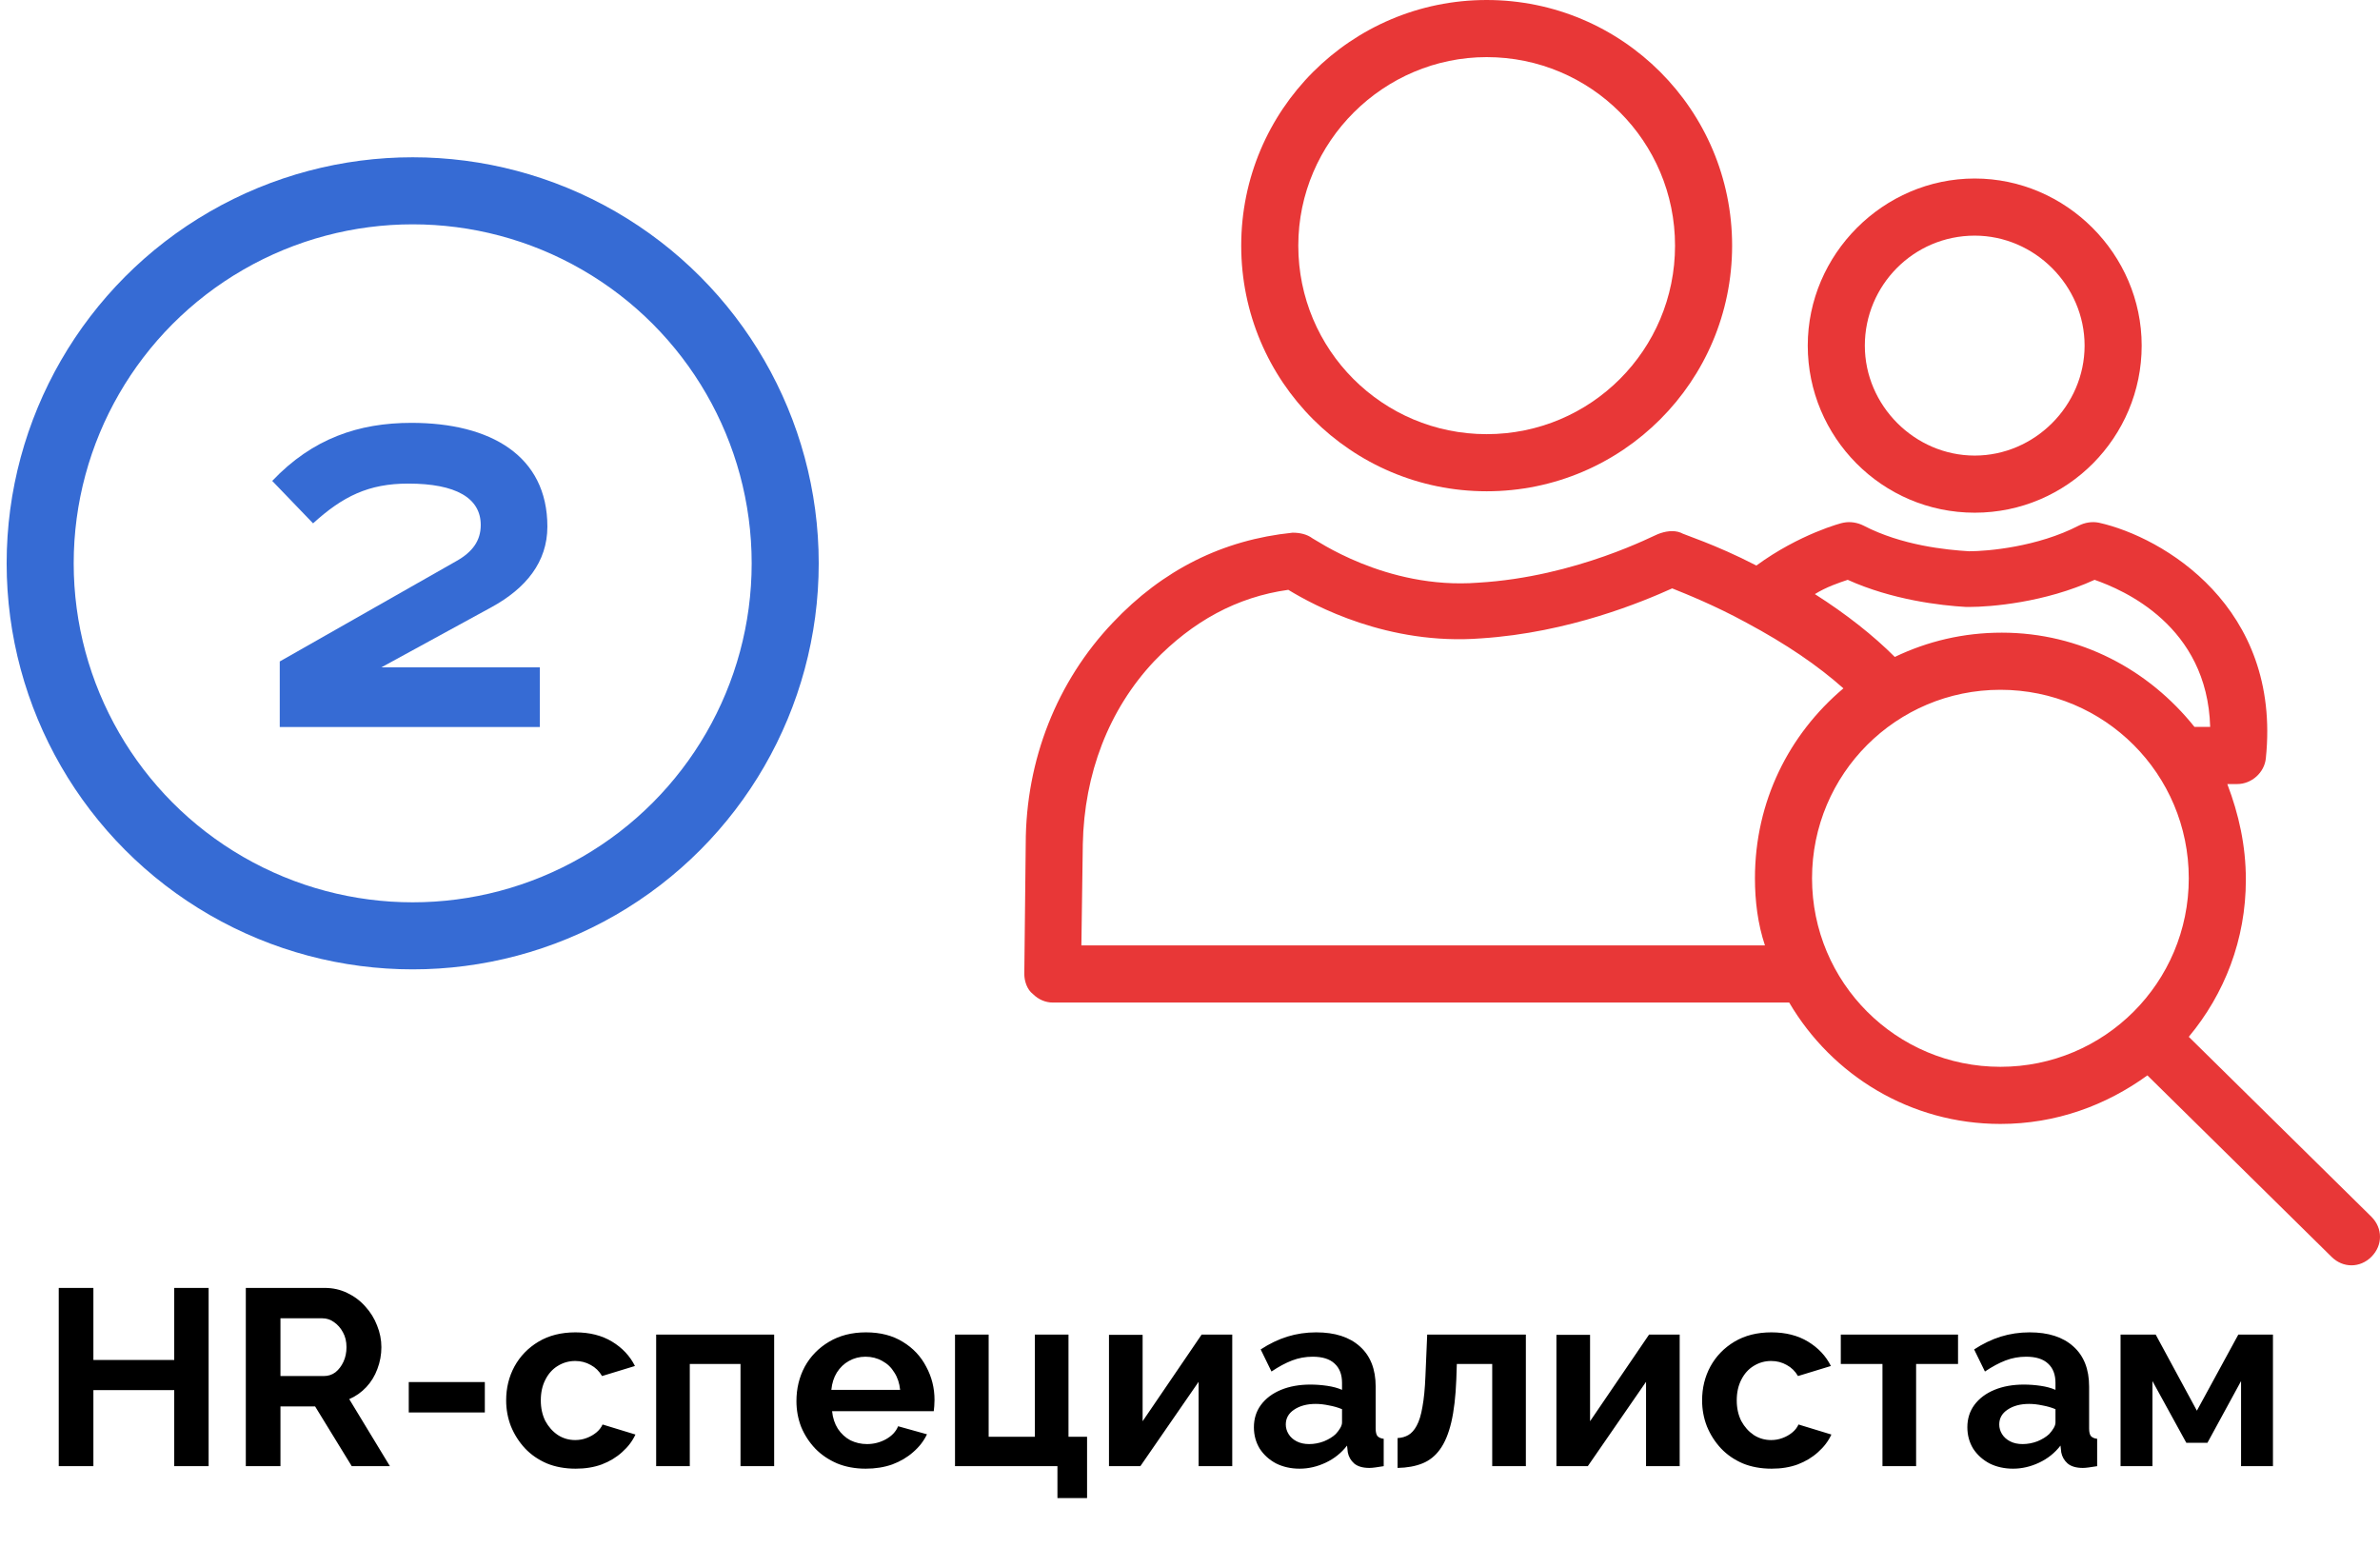
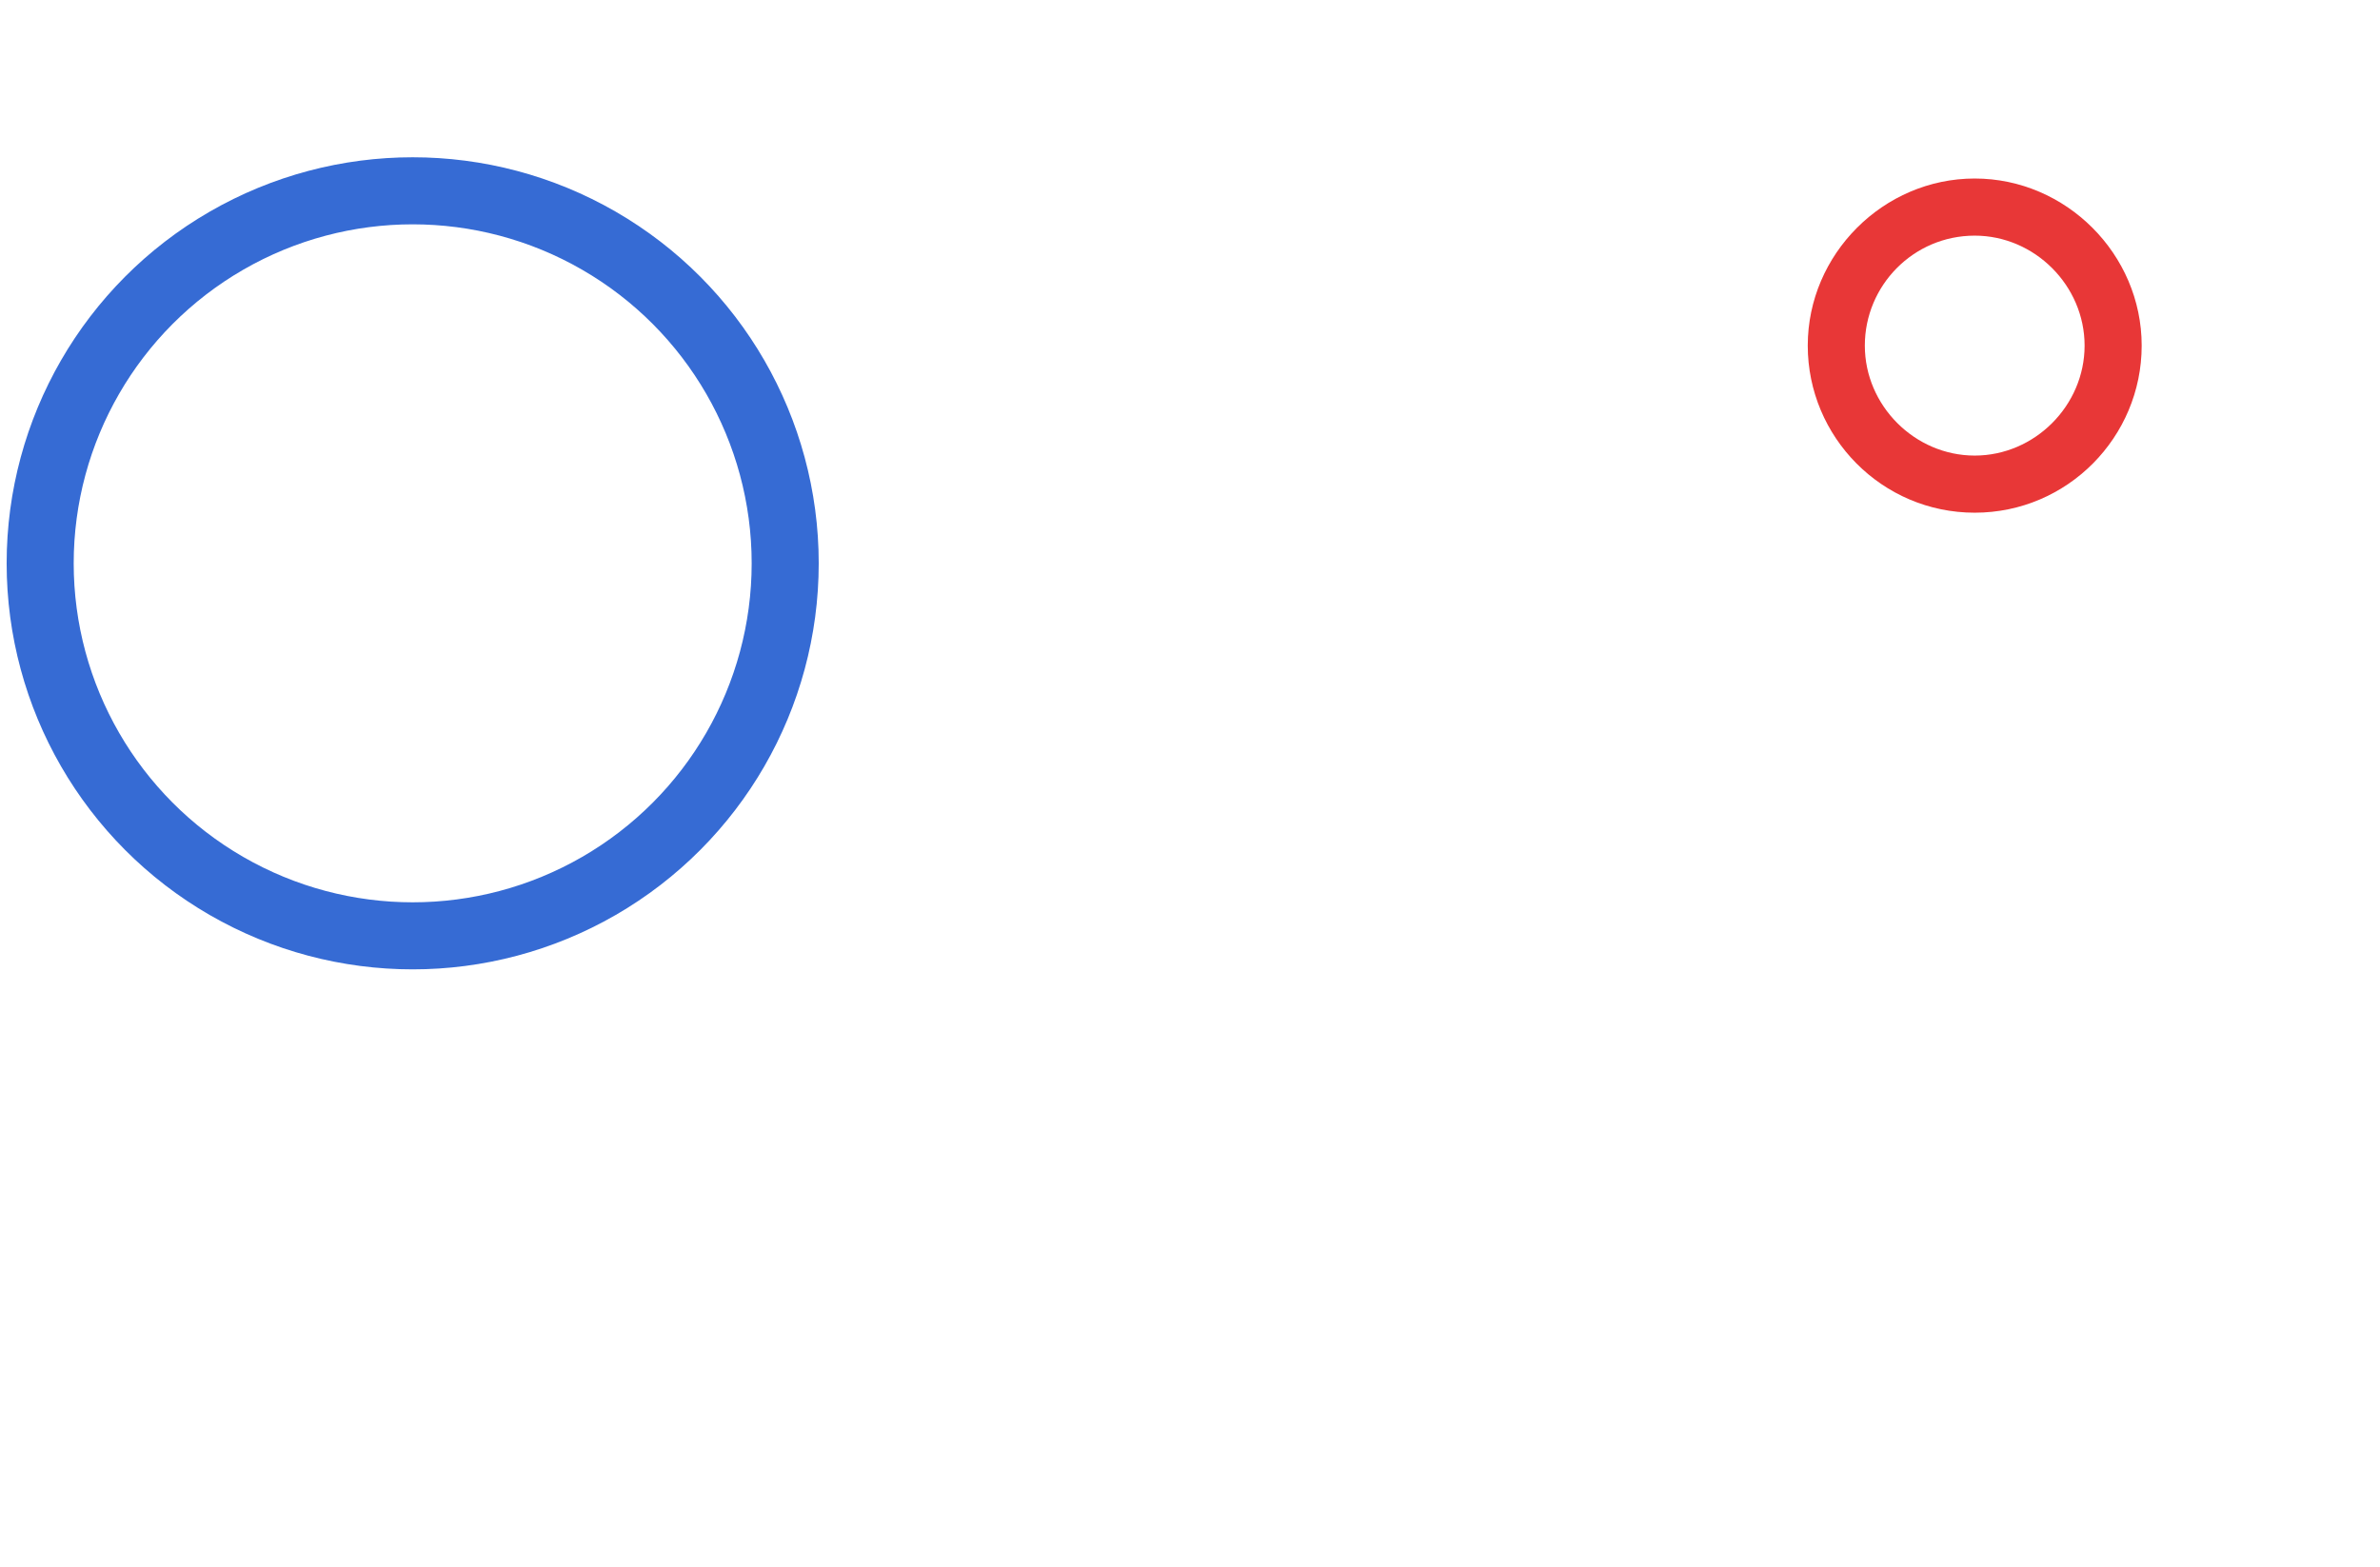
<svg xmlns="http://www.w3.org/2000/svg" width="237" height="156" viewBox="0 0 237 156" fill="none">
-   <path d="M20.775 128.25V146H17.35V138.425H9.3V146H5.85V128.25H9.3V135.425H17.35V128.25H20.775ZM24.478 146V128.25H32.328C33.145 128.25 33.895 128.417 34.578 128.75C35.278 129.083 35.878 129.533 36.378 130.1C36.895 130.667 37.286 131.3 37.553 132C37.836 132.7 37.978 133.417 37.978 134.15C37.978 134.9 37.845 135.625 37.578 136.325C37.328 137.008 36.961 137.608 36.478 138.125C35.995 138.642 35.428 139.042 34.778 139.325L38.828 146H35.028L31.378 140.05H27.928V146H24.478ZM27.928 137.025H32.253C32.686 137.025 33.07 136.9 33.403 136.65C33.736 136.383 34.003 136.033 34.203 135.6C34.403 135.167 34.503 134.683 34.503 134.15C34.503 133.583 34.386 133.092 34.153 132.675C33.92 132.242 33.62 131.9 33.253 131.65C32.903 131.4 32.52 131.275 32.103 131.275H27.928V137.025ZM40.704 140.65V137.625H48.279V140.65H40.704ZM57.328 146.25C56.261 146.25 55.303 146.075 54.453 145.725C53.603 145.358 52.878 144.858 52.278 144.225C51.678 143.575 51.212 142.842 50.878 142.025C50.562 141.208 50.403 140.35 50.403 139.45C50.403 138.217 50.678 137.092 51.228 136.075C51.795 135.042 52.595 134.217 53.628 133.6C54.661 132.983 55.886 132.675 57.303 132.675C58.72 132.675 59.937 132.983 60.953 133.6C61.97 134.217 62.728 135.025 63.228 136.025L59.953 137.025C59.67 136.542 59.295 136.175 58.828 135.925C58.361 135.658 57.845 135.525 57.278 135.525C56.645 135.525 56.062 135.692 55.528 136.025C55.011 136.342 54.603 136.8 54.303 137.4C54.003 137.983 53.853 138.667 53.853 139.45C53.853 140.217 54.003 140.9 54.303 141.5C54.62 142.083 55.036 142.55 55.553 142.9C56.07 143.233 56.645 143.4 57.278 143.4C57.678 143.4 58.053 143.333 58.403 143.2C58.77 143.067 59.095 142.883 59.378 142.65C59.661 142.417 59.87 142.15 60.003 141.85L63.278 142.85C62.978 143.5 62.536 144.083 61.953 144.6C61.386 145.117 60.712 145.525 59.928 145.825C59.161 146.108 58.295 146.25 57.328 146.25ZM65.34 146V132.9H77.09V146H73.74V135.825H68.689V146H65.34ZM86.209 146.25C85.159 146.25 84.209 146.075 83.359 145.725C82.509 145.358 81.784 144.867 81.184 144.25C80.584 143.617 80.118 142.9 79.784 142.1C79.468 141.283 79.309 140.425 79.309 139.525C79.309 138.275 79.584 137.133 80.134 136.1C80.701 135.067 81.501 134.242 82.534 133.625C83.584 132.992 84.818 132.675 86.234 132.675C87.668 132.675 88.893 132.992 89.909 133.625C90.926 134.242 91.701 135.067 92.234 136.1C92.784 137.117 93.059 138.217 93.059 139.4C93.059 139.6 93.051 139.808 93.034 140.025C93.018 140.225 93.001 140.392 92.984 140.525H82.859C82.926 141.192 83.118 141.775 83.434 142.275C83.768 142.775 84.184 143.158 84.684 143.425C85.201 143.675 85.751 143.8 86.334 143.8C87.001 143.8 87.626 143.642 88.209 143.325C88.809 142.992 89.218 142.558 89.434 142.025L92.309 142.825C91.993 143.492 91.534 144.083 90.934 144.6C90.351 145.117 89.659 145.525 88.859 145.825C88.059 146.108 87.176 146.25 86.209 146.25ZM82.784 138.4H89.634C89.568 137.733 89.376 137.158 89.059 136.675C88.759 136.175 88.359 135.792 87.859 135.525C87.359 135.242 86.801 135.1 86.184 135.1C85.584 135.1 85.034 135.242 84.534 135.525C84.051 135.792 83.651 136.175 83.334 136.675C83.034 137.158 82.851 137.733 82.784 138.4ZM105.3 149.175V146H95.1V132.9H98.45V143.075H103.05V132.9H106.4V143.075H108.25V149.175H105.3ZM110.432 146V132.925H113.782V141.525L119.657 132.9H122.707V146H119.357V137.6L113.557 146H110.432ZM124.864 142.125C124.864 141.275 125.098 140.533 125.564 139.9C126.048 139.25 126.714 138.75 127.564 138.4C128.414 138.05 129.389 137.875 130.489 137.875C131.039 137.875 131.598 137.917 132.164 138C132.731 138.083 133.223 138.217 133.639 138.4V137.7C133.639 136.867 133.389 136.225 132.889 135.775C132.406 135.325 131.681 135.1 130.714 135.1C129.998 135.1 129.314 135.225 128.664 135.475C128.014 135.725 127.331 136.092 126.614 136.575L125.539 134.375C126.406 133.808 127.289 133.383 128.189 133.1C129.106 132.817 130.064 132.675 131.064 132.675C132.931 132.675 134.381 133.142 135.414 134.075C136.464 135.008 136.989 136.342 136.989 138.075V142.25C136.989 142.6 137.048 142.85 137.164 143C137.298 143.15 137.506 143.242 137.789 143.275V146C137.489 146.05 137.214 146.092 136.964 146.125C136.731 146.158 136.531 146.175 136.364 146.175C135.698 146.175 135.189 146.025 134.839 145.725C134.506 145.425 134.298 145.058 134.214 144.625L134.139 143.95C133.573 144.683 132.864 145.25 132.014 145.65C131.164 146.05 130.298 146.25 129.414 146.25C128.548 146.25 127.764 146.075 127.064 145.725C126.381 145.358 125.839 144.867 125.439 144.25C125.056 143.617 124.864 142.908 124.864 142.125ZM133.014 142.8C133.198 142.6 133.348 142.4 133.464 142.2C133.581 142 133.639 141.817 133.639 141.65V140.325C133.239 140.158 132.806 140.033 132.339 139.95C131.873 139.85 131.431 139.8 131.014 139.8C130.148 139.8 129.431 139.992 128.864 140.375C128.314 140.742 128.039 141.233 128.039 141.85C128.039 142.183 128.131 142.5 128.314 142.8C128.498 143.1 128.764 143.342 129.114 143.525C129.464 143.708 129.881 143.8 130.364 143.8C130.864 143.8 131.356 143.708 131.839 143.525C132.323 143.325 132.714 143.083 133.014 142.8ZM139.17 146.175V143.2C139.57 143.183 139.928 143.083 140.245 142.9C140.561 142.717 140.836 142.408 141.07 141.975C141.32 141.525 141.511 140.9 141.645 140.1C141.795 139.3 141.895 138.275 141.945 137.025L142.12 132.9H151.945V146H148.595V135.825H145.07L145.02 137.35C144.953 139.067 144.786 140.492 144.52 141.625C144.253 142.758 143.878 143.658 143.395 144.325C142.928 144.975 142.345 145.442 141.645 145.725C140.945 146.008 140.12 146.158 139.17 146.175ZM154.988 146V132.925H158.338V141.525L164.213 132.9H167.263V146H163.913V137.6L158.113 146H154.988ZM176.42 146.25C175.353 146.25 174.395 146.075 173.545 145.725C172.695 145.358 171.97 144.858 171.37 144.225C170.77 143.575 170.303 142.842 169.97 142.025C169.653 141.208 169.495 140.35 169.495 139.45C169.495 138.217 169.77 137.092 170.32 136.075C170.887 135.042 171.687 134.217 172.72 133.6C173.753 132.983 174.978 132.675 176.395 132.675C177.812 132.675 179.028 132.983 180.045 133.6C181.062 134.217 181.82 135.025 182.32 136.025L179.045 137.025C178.762 136.542 178.387 136.175 177.92 135.925C177.453 135.658 176.937 135.525 176.37 135.525C175.737 135.525 175.153 135.692 174.62 136.025C174.103 136.342 173.695 136.8 173.395 137.4C173.095 137.983 172.945 138.667 172.945 139.45C172.945 140.217 173.095 140.9 173.395 141.5C173.712 142.083 174.128 142.55 174.645 142.9C175.162 143.233 175.737 143.4 176.37 143.4C176.77 143.4 177.145 143.333 177.495 143.2C177.862 143.067 178.187 142.883 178.47 142.65C178.753 142.417 178.962 142.15 179.095 141.85L182.37 142.85C182.07 143.5 181.628 144.083 181.045 144.6C180.478 145.117 179.803 145.525 179.02 145.825C178.253 146.108 177.387 146.25 176.42 146.25ZM187.456 146V135.825H183.306V132.9H194.981V135.825H190.806V146H187.456ZM195.909 142.125C195.909 141.275 196.143 140.533 196.609 139.9C197.093 139.25 197.759 138.75 198.609 138.4C199.459 138.05 200.434 137.875 201.534 137.875C202.084 137.875 202.643 137.917 203.209 138C203.776 138.083 204.268 138.217 204.684 138.4V137.7C204.684 136.867 204.434 136.225 203.934 135.775C203.451 135.325 202.726 135.1 201.759 135.1C201.043 135.1 200.359 135.225 199.709 135.475C199.059 135.725 198.376 136.092 197.659 136.575L196.584 134.375C197.451 133.808 198.334 133.383 199.234 133.1C200.151 132.817 201.109 132.675 202.109 132.675C203.976 132.675 205.426 133.142 206.459 134.075C207.509 135.008 208.034 136.342 208.034 138.075V142.25C208.034 142.6 208.093 142.85 208.209 143C208.343 143.15 208.551 143.242 208.834 143.275V146C208.534 146.05 208.259 146.092 208.009 146.125C207.776 146.158 207.576 146.175 207.409 146.175C206.743 146.175 206.234 146.025 205.884 145.725C205.551 145.425 205.343 145.058 205.259 144.625L205.184 143.95C204.618 144.683 203.909 145.25 203.059 145.65C202.209 146.05 201.343 146.25 200.459 146.25C199.593 146.25 198.809 146.075 198.109 145.725C197.426 145.358 196.884 144.867 196.484 144.25C196.101 143.617 195.909 142.908 195.909 142.125ZM204.059 142.8C204.243 142.6 204.393 142.4 204.509 142.2C204.626 142 204.684 141.817 204.684 141.65V140.325C204.284 140.158 203.851 140.033 203.384 139.95C202.918 139.85 202.476 139.8 202.059 139.8C201.193 139.8 200.476 139.992 199.909 140.375C199.359 140.742 199.084 141.233 199.084 141.85C199.084 142.183 199.176 142.5 199.359 142.8C199.543 143.1 199.809 143.342 200.159 143.525C200.509 143.708 200.926 143.8 201.409 143.8C201.909 143.8 202.401 143.708 202.884 143.525C203.368 143.325 203.759 143.083 204.059 142.8ZM211.165 146V132.9H214.665L218.765 140.475L222.89 132.9H226.34V146H223.165V137.525L219.815 143.675H217.715L214.34 137.525V146H211.165Z" fill="black" />
-   <path d="M53.758 66.457V72.397H27.857V65.869L45.464 55.861C47.069 54.952 47.872 53.828 47.872 52.276C47.872 49.6 45.41 48.155 40.647 48.155C36.687 48.155 34.119 49.44 31.175 52.115L27.108 47.888C31.122 43.66 35.724 42.108 40.968 42.108C48.835 42.108 54.508 45.373 54.508 52.437C54.508 55.968 52.367 58.591 48.942 60.464L37.972 66.457H53.758Z" fill="#366BD4" />
  <circle cx="41.095" cy="56.095" r="37.095" stroke="#366BD4" stroke-width="6.677" />
-   <path d="M148.042 48.921C161.542 48.921 172.484 37.971 172.484 24.46C172.484 10.95 161.542 0 148.042 0C134.542 0 123.6 10.95 123.6 24.46C123.6 37.971 134.542 48.921 148.042 48.921ZM148.042 5.688C158.416 5.688 166.8 14.079 166.8 24.46C166.8 34.842 158.416 43.233 148.042 43.233C137.668 43.233 129.284 34.842 129.284 24.46C129.284 14.079 137.811 5.688 148.042 5.688Z" fill="#E83737" />
  <path d="M196.642 51.054C205.879 51.054 213.268 43.517 213.268 34.415C213.268 25.314 205.737 17.776 196.642 17.776C187.547 17.776 180.016 25.314 180.016 34.415C180.016 43.517 187.405 51.054 196.642 51.054ZM196.642 23.465C202.611 23.465 207.584 28.442 207.584 34.415C207.584 40.388 202.611 45.366 196.642 45.366C190.674 45.366 185.7 40.388 185.7 34.415C185.7 28.442 190.532 23.465 196.642 23.465Z" fill="#E83737" />
-   <path d="M236.147 121.165L217.958 103.246C221.511 98.98 223.642 93.576 223.642 87.603C223.642 84.19 222.932 81.061 221.795 78.075H222.789C224.211 78.075 225.489 76.937 225.632 75.515C227.195 60.44 215.4 53.472 209.005 52.05C208.295 51.907 207.584 52.05 207.016 52.334C202.895 54.467 197.921 54.894 196.074 54.894C193.8 54.752 189.395 54.325 185.558 52.334C184.989 52.05 184.279 51.907 183.568 52.05C183.426 52.05 179.163 53.187 174.9 56.316C170.779 54.183 167.511 53.187 167.368 53.045C166.658 52.761 165.805 52.903 165.095 53.187C164.953 53.187 156.995 57.454 147.189 58.023C137.953 58.734 130.847 53.614 130.705 53.614C130.137 53.187 129.426 53.045 128.716 53.045C121.753 53.756 115.784 56.743 110.811 62.005C105.268 67.835 102.142 75.657 102.142 84.047L102 96.989C102 97.7 102.284 98.553 102.853 98.98C103.421 99.549 104.132 99.833 104.842 99.833H178.168C182.432 107.086 190.247 111.921 199.2 111.921C204.742 111.921 209.716 110.072 213.837 107.086L232.168 125.147C232.737 125.716 233.447 126 234.158 126C234.868 126 235.579 125.716 236.147 125.147C237.284 124.009 237.284 122.302 236.147 121.165ZM183.995 57.738C188.4 59.729 193.232 60.298 195.789 60.44C195.789 60.44 195.789 60.44 195.932 60.44C195.932 60.44 195.932 60.44 196.074 60.44C198.205 60.44 203.605 60.014 208.579 57.738C211.421 58.734 219.805 62.289 220.089 72.386H218.526C213.979 66.698 207.158 63 199.342 63C195.505 63 191.953 63.853 188.684 65.418C186.553 63.284 183.853 61.151 180.726 59.16C181.863 58.449 183.142 58.023 183.995 57.738ZM107.684 94.144L107.826 84.047C107.968 77.079 110.384 70.68 114.932 65.844C118.768 61.862 123.174 59.445 128.289 58.734C130.847 60.298 138.237 64.28 147.474 63.569C156.284 63 163.674 59.871 166.516 58.591C167.937 59.16 170.779 60.298 173.905 62.005C177.884 64.138 181.011 66.271 183.568 68.546C178.168 73.097 174.758 79.781 174.758 87.46C174.758 89.736 175.042 92.011 175.753 94.144H107.684ZM180.442 87.46C180.442 77.079 188.826 68.689 199.2 68.689C209.574 68.689 217.958 77.079 217.958 87.46C217.958 97.842 209.574 106.232 199.2 106.232C188.826 106.232 180.442 97.842 180.442 87.46Z" fill="#E83737" />
</svg>